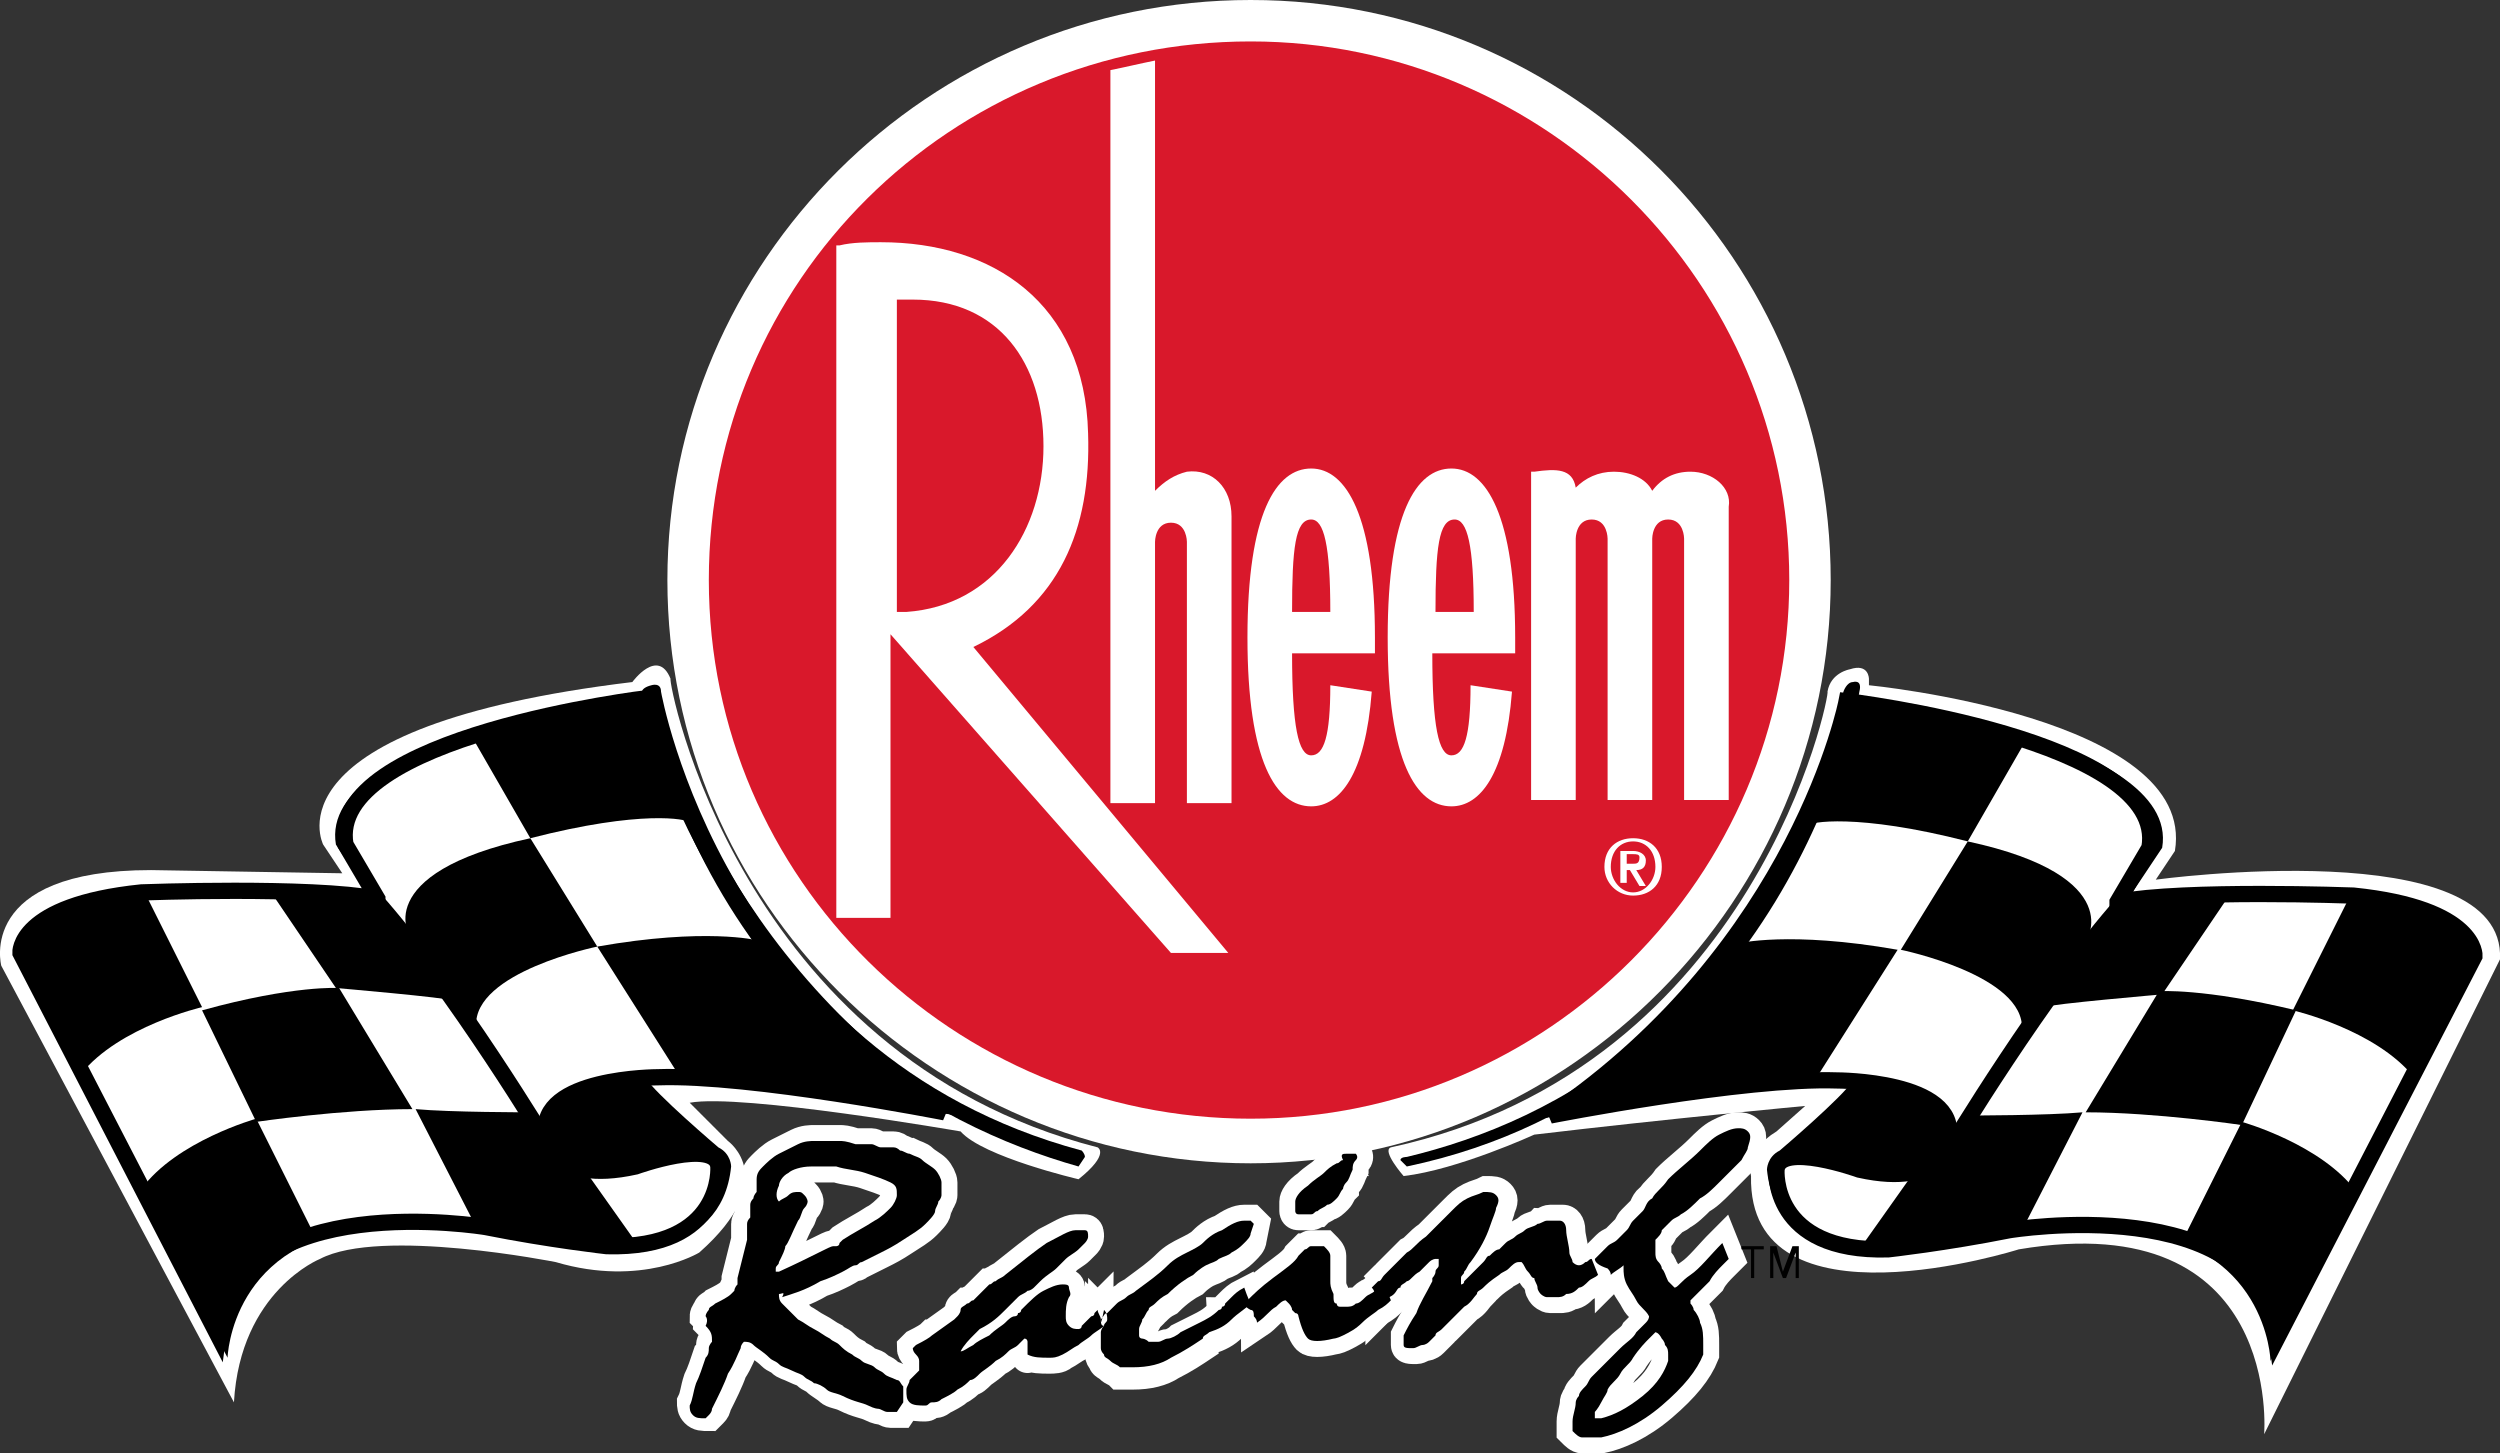
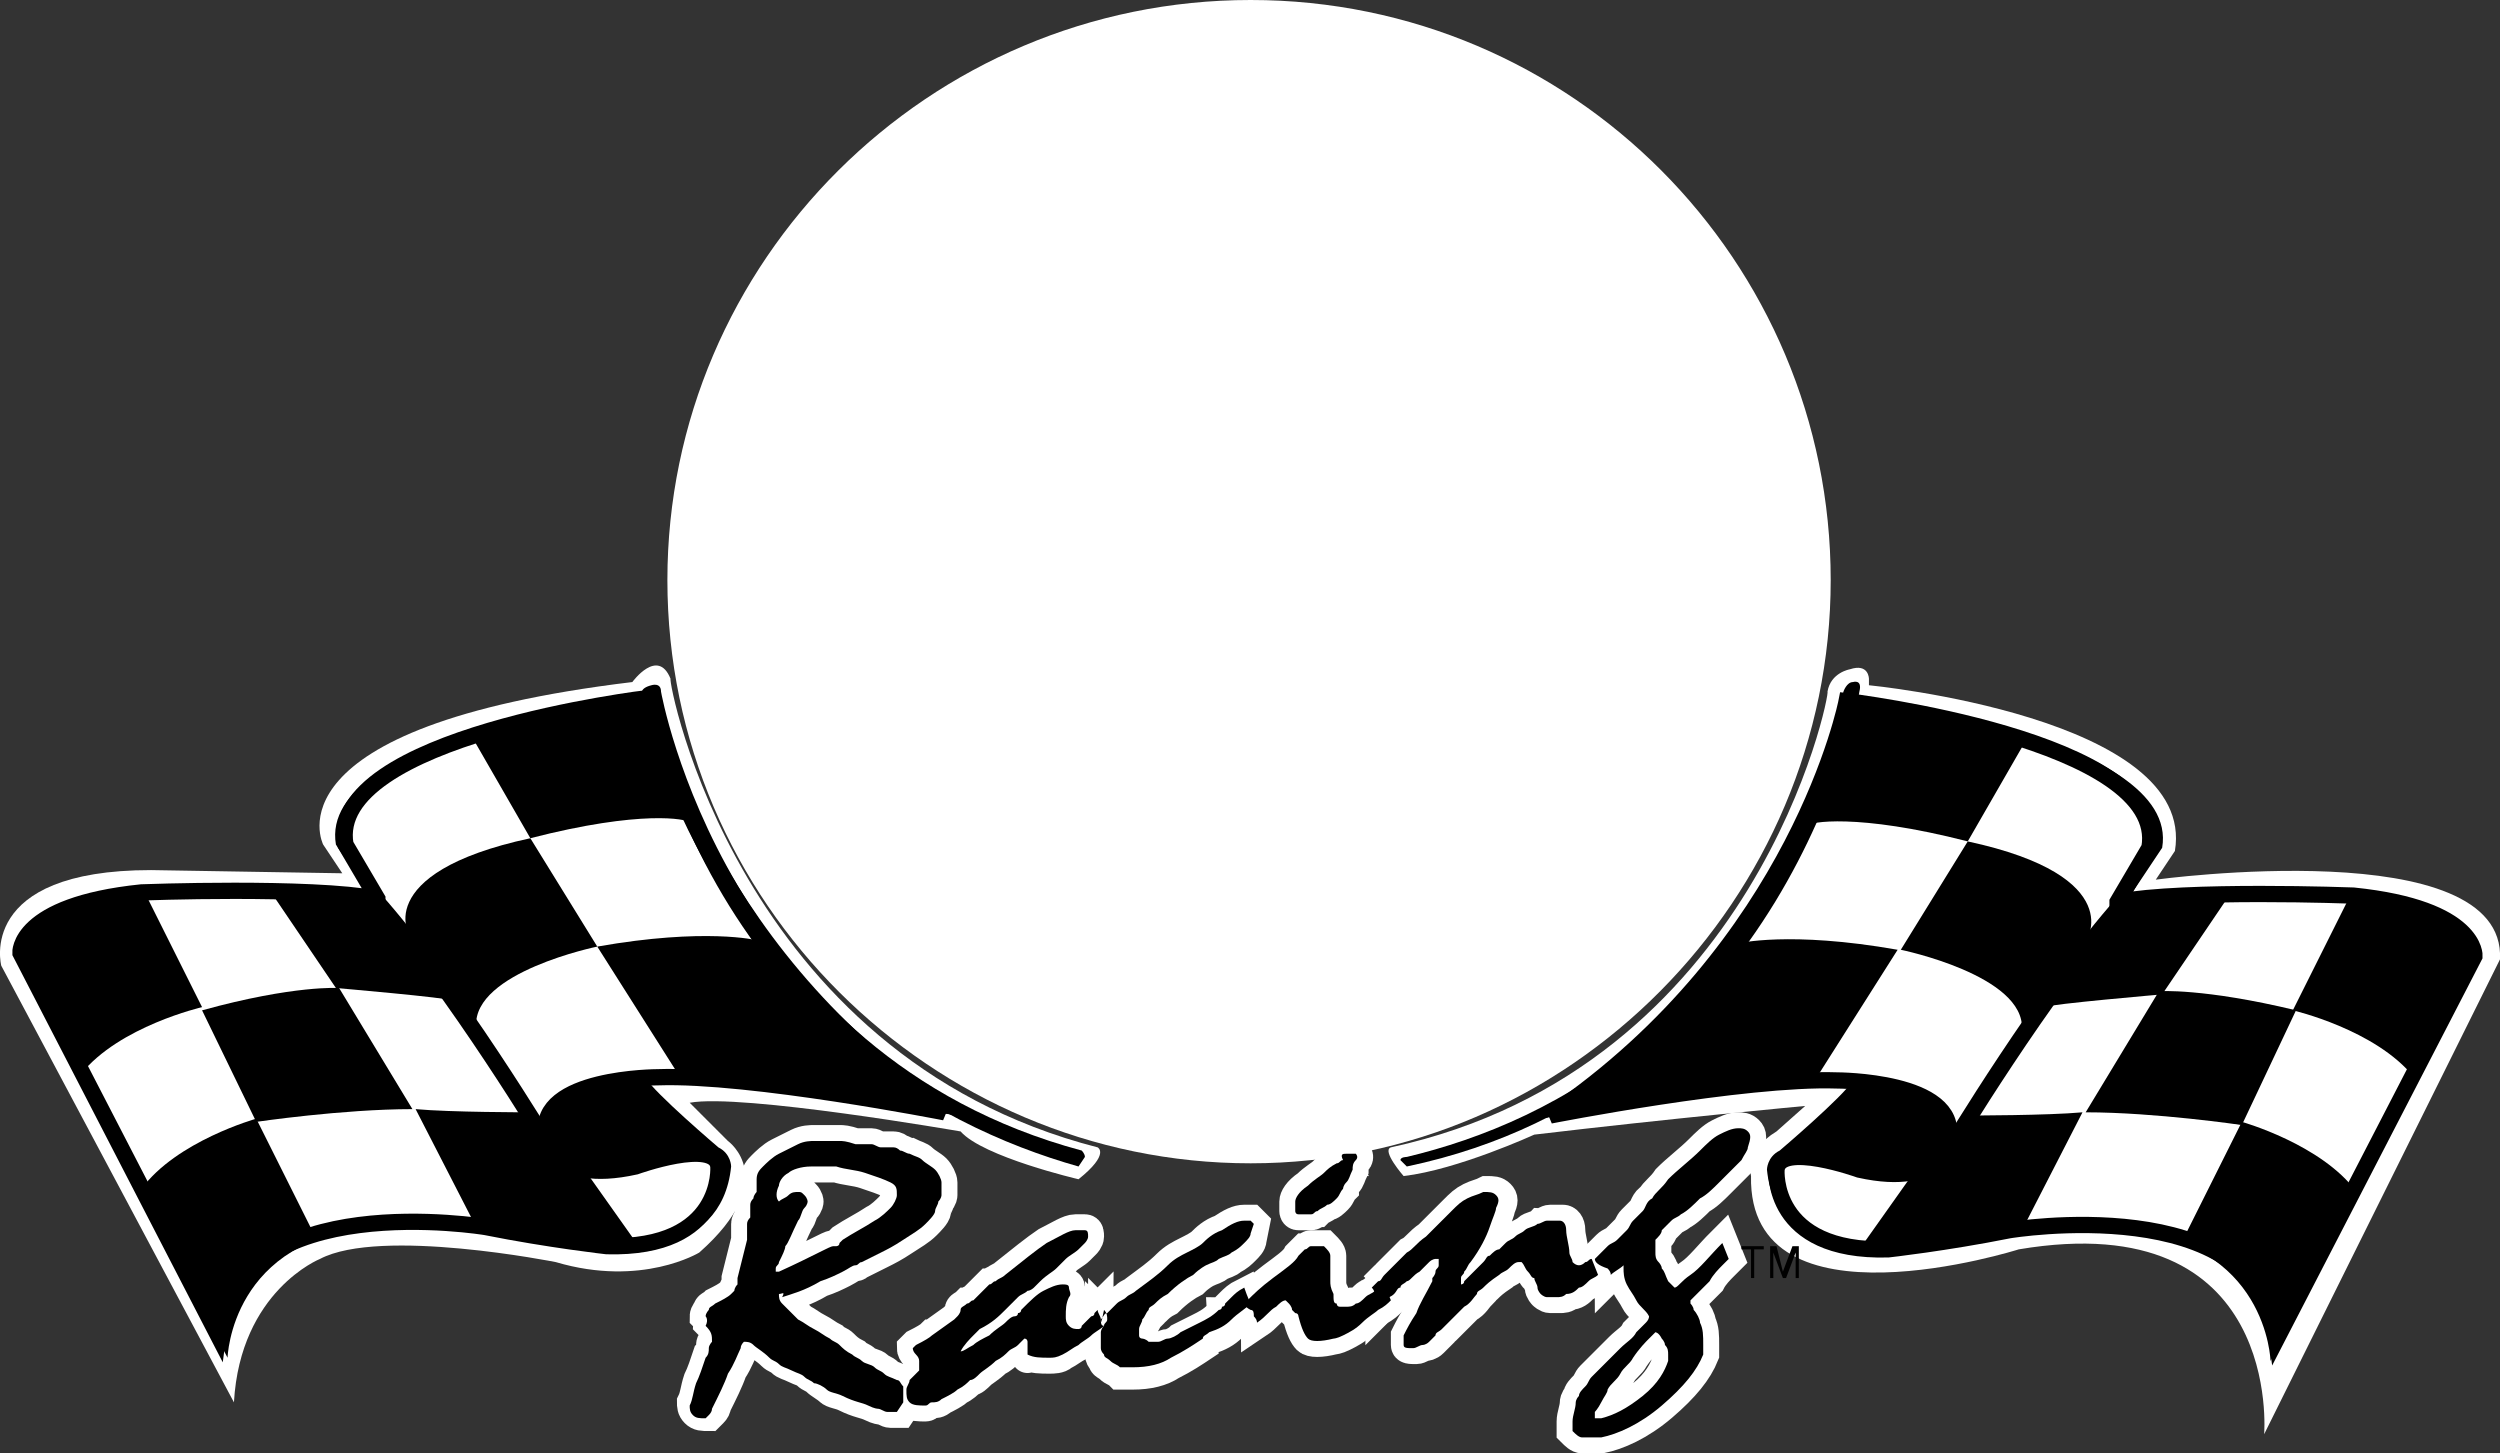
<svg xmlns="http://www.w3.org/2000/svg" id="Layer_1" viewBox="0 0 78.44 45.6">
  <rect x="0" y="0" width="78.44" height="45.6" fill="#333333" stroke="none" />
  <defs>
    <style>.cls-1{fill:#d9182b;}.cls-2{stroke:#000;stroke-width:.51px;}.cls-2,.cls-3{fill:none;}.cls-4{fill:#fff;}.cls-3{stroke:#fff;}</style>
  </defs>
  <path class="cls-4" d="M34.44,36s.4.2-.6,1c0,0-3-.7-3.7-1.5,0,0-6.9-1.2-8.5-.9l1.2,1.2s1.7,1.2-.9,3.5c0,0-1.8,1.1-4.5.3,0,0-5.5-1.1-7.4-.1,0,0-2.5,1-2.7,4.5L.04,30.3s-.8-3,4.7-3l6,.1-.6-.9s-1.9-3.7,9.7-5.1c0,0,.8-1.1,1.2-.1-.1,0,2.1,11.8,13.4,14.7Z" />
  <path class="cls-4" d="M43.64,36c-.3.1.4.9.4.9,1.7-.2,4.1-1.3,4.1-1.3,4.2-.5,8.5-.9,8.5-.9l-.9.8c-1,.6-.8,1.4-.8,1.4-.1,5,8.4,2.3,8.4,2.3,8.3-1.4,7.7,5.8,7.7,5.8l7.4-14.9c.2-4-10.8-2.5-10.8-2.5l.6-.9c.7-4.2-9.6-5.2-9.6-5.2v-.2s0-.5-.6-.3c0,0-.6.1-.7.7.1,0-2.2,11.8-13.7,14.3Z" />
  <path class="cls-4" d="M20.94,18.2C20.94,8.2,29.14,0,39.24,0s18.2,8.2,18.2,18.2-8.2,18.3-18.2,18.3-18.3-8.2-18.3-18.3Z" />
  <path class="cls-3" d="M24.54,40.6c0,.1,0,.2.1.3l.5.5c.2.1.3.2.5.3s.3.2.5.3c.1.1.2.1.3.2s.2.2.4.3c.1.1.2.1.3.2s.3.1.4.2.2.1.3.2.2.1.4.2c.1,0,.1.1.2.2v.5l-.2.3h-.3c-.1,0-.2-.1-.3-.1,0,0-.1,0-.3-.1s-.4-.1-.8-.3c-.2-.1-.4-.1-.5-.2s-.3-.2-.4-.3-.2-.1-.3-.2-.2-.1-.4-.2-.3-.1-.4-.2-.2-.1-.3-.2c-.2-.2-.4-.3-.5-.4s-.2-.1-.3-.1q-.1.1-.1.2c-.1.2-.2.5-.4.8-.1.3-.3.7-.5,1.1q0,.1-.1.2l-.1.1c-.2,0-.3,0-.4-.1s-.1-.2-.1-.3c.1-.2.1-.4.2-.7.1-.2.2-.5.3-.8.1-.1.1-.2.1-.3s.1-.2.1-.2c0-.2,0-.3-.2-.5,0-.1-.1-.2-.1-.2,0-.1.1-.2.1-.2,0-.1.1-.1.2-.2.2-.1.4-.2.5-.3l.1-.1s0-.1.1-.2v-.2c.1-.4.2-.8.3-1.2v-.5q0-.1.1-.2v-.4q0-.1.1-.2c0-.1.1-.2.1-.2v-.4c0-.2.1-.3.2-.4s.3-.3.5-.4l.6-.3c.2-.1.4-.1.5-.1h.8c.1,0,.2,0,.5.1h.5c.1,0,.2.1.3.1h.4q.1,0,.2.1c.1,0,.2.1.3.1.2.1.3.1.4.2s.3.2.4.3.2.3.2.4v.4s0,.1-.1.2c0,.1-.1.2-.1.3s-.2.3-.3.4c-.2.2-.4.3-.7.5s-.5.3-.7.4-.4.2-.6.3c-.1,0-.1.1-.2.1s-.2.1-.4.2-.4.2-.7.3c-.5.3-.9.4-1.2.5.1-.2,0-.1,0-.1ZM24.44,37.7c.1-.1.2-.1.3-.2s.2-.1.3-.1.1,0,.2.1.1.2.1.2c0,0,0,.1-.1.2s-.1.3-.2.4c-.2.4-.3.7-.4.8,0,.1-.1.3-.2.5,0,.1-.1.1-.1.2v.1h.1c1.1-.5,1.6-.8,1.7-.8h.1s.1,0,.1-.1l.1-.1c.3-.2.7-.4,1-.6.2-.1.4-.3.5-.4s.2-.3.2-.4c0-.2,0-.3-.2-.4s-.5-.2-.8-.3-.6-.1-.9-.2h-.8c-.3,0-.6.1-.7.2-.2.1-.3.3-.3.4,0,.2-.1.4,0,.5Z" />
  <path class="cls-3" d="M29.24,41.9l.7-.5.1-.1s.1-.1.1-.2.1-.1.2-.2c.1,0,.1-.1.2-.1l.2-.2.3-.3c.1,0,.1-.1.2-.1.1-.1.2-.1.3-.2.5-.4,1-.8,1.3-1,.4-.2.7-.4.9-.4h.3c.1,0,.1.1.1.2s-.1.2-.1.2l-.2.2c-.1.1-.3.2-.4.3s-.2.2-.3.3-.3.2-.5.4l-.2.2s-.1.1-.2.1c-.1.1-.2.1-.3.2s-.2.2-.4.4-.4.4-.8.6l-.2.2c-.1.1-.3.3-.4.5.1,0,.2-.1.4-.2.1-.1.3-.2.5-.3.2-.2.4-.3.5-.4s.2-.2.3-.2c0,0,.1,0,.1-.1,0,0,.1,0,.1-.1.3-.3.5-.5.7-.6s.4-.2.6-.2c.1,0,.2,0,.2.1s.1.2,0,.3c-.1.2-.1.4-.1.6,0,.1,0,.2.1.3s.2.1.3.1c0,0,.1,0,.1-.1l.1-.1.1-.1.1-.1s.1,0,.1-.1l.1-.1c0,.1.1.2.1.3s0,.2.1.2c-.1.1-.3.2-.4.3s-.3.2-.4.3c-.2.1-.3.2-.5.3-.1.1-.3.1-.4.1-.3,0-.5,0-.7-.1,0,.2,0,0,0-.3v-.1s0-.1-.1-.1l-.1.1-.1.1c-.1.1-.2.1-.3.2s-.2.2-.4.3c-.2.2-.4.3-.5.4s-.2.2-.3.2c-.1.1-.2.2-.4.3-.1.1-.3.2-.5.3-.1.1-.2.1-.3.1s-.1.1-.2.1c-.2,0-.4,0-.5-.1s-.1-.2-.1-.4c0-.1.1-.2.1-.3l.3-.3v-.3q0-.1-.1-.2t-.1-.2l.1-.1q.4-.2.5-.3h0Z" />
  <path class="cls-3" d="M34.54,41.4c.1-.1.1-.2.2-.2l.3-.3c.1-.1.2-.1.3-.2s.2-.1.3-.2c.4-.3.7-.5,1-.8.2-.2.4-.3.6-.4s.4-.2.5-.3.3-.3.6-.4c.3-.2.5-.3.7-.3h.2l.1.1-.1.5c0,.1-.1.2-.2.3s-.2.2-.4.3c-.1.1-.2.1-.4.2-.1.1-.2.1-.4.2,0,0-.2.1-.4.3-.2.1-.5.3-.8.6-.2.1-.3.2-.4.3s-.2.1-.2.2c-.1.1-.1.2-.2.3,0,.1-.1.2-.1.3v.2c0,.1.1.1.1.1,0,0,.1,0,.2.1h.3c.1,0,.2-.1.3-.1s.3-.1.4-.2c.2-.1.4-.2.6-.3s.4-.2.6-.4c0,0,.1,0,.1-.1,0,0,.1,0,.1-.1l.2-.2c.1-.1.2-.2.4-.3.1.3.2.5.2.5-.2.2-.4.3-.6.5s-.4.3-.7.4c-.1.1-.2.1-.2.2-.3.2-.6.4-1,.6-.3.2-.7.3-1.2.3h-.4c-.1-.1-.2-.1-.3-.2s-.2-.1-.2-.2q-.1-.1-.1-.2v-.5s0-.1.1-.2c0-.1.1-.1.1-.2s0-.2-.1-.3c0,.3-.1.2-.1.1h0Z" />
  <path class="cls-3" d="M39.04,40.9l.1-.1c.2-.2.4-.4.8-.7s.7-.5.8-.7l.2-.2c.1,0,.1-.1.2-.1h.4c.1.1.2.2.2.3v.8c0,.1,0,.2.1.4,0,.2,0,.3.1.3,0,0,0,.1.1.1h.2c.1,0,.2,0,.3-.1.1,0,.2-.1.3-.2s.2-.1.3-.2.2-.1.3-.2l.2.5c-.1.1-.2.2-.4.3-.1.1-.3.2-.5.4s-.4.3-.6.4-.3.1-.3.1c-.4.1-.7.1-.8,0s-.2-.3-.3-.7c0,0,0-.1-.1-.1l-.1-.1c0-.1-.1-.2-.1-.2l-.1-.1c-.1,0-.2.1-.3.2-.2.1-.3.3-.6.5q0-.1-.1-.2c0-.1,0-.2-.1-.2-.2-.1-.2-.2-.2-.2Z" />
  <path class="cls-3" d="M42.24,36.2h.3s.1.1,0,.2-.1.2-.1.3c-.1.2-.1.3-.2.4s-.1.2-.1.2c-.1.1-.1.2-.2.3s-.2.2-.3.2c-.1.1-.2.1-.3.2-.1,0-.1.1-.2.1h-.4c-.1,0-.1-.1-.1-.1v-.3c0-.1.1-.3.4-.5.2-.2.4-.3.5-.4s.2-.2.4-.3c.1,0,.1-.1.2-.1-.1-.2,0-.2.1-.2Z" />
  <path class="cls-3" d="M43.14,40.4l.1-.1.1-.1c.1,0,.1-.1.2-.2l.3-.3.4-.4c.2-.1.3-.3.6-.5l.3-.3.5-.5c.2-.2.3-.3.5-.4s.3-.1.5-.2c.2,0,.3,0,.4.1s.1.2,0,.4c0,.1-.1.3-.2.6s-.3.7-.6,1.1c-.1.1-.1.2-.2.3,0,.1-.1.1-.1.2v.2s.1,0,.1-.1l.1-.1.2-.2.3-.3c.1-.1.1-.2.2-.2.1-.1.2-.2.3-.2l.1-.1.1-.1c.1-.1.2-.1.3-.2s.2-.1.3-.2.3-.1.4-.2c.1,0,.2-.1.3-.1h.4c.1,0,.2.1.2.3s.1.5.1.7c0,.1.1.2.1.3q.1.1.2.1t.2-.1c.1,0,.1-.1.2-.1l.2.5c-.1.1-.2.1-.3.2s-.2.1-.3.2-.2.2-.4.2c-.1.1-.2.1-.3.1h-.3c-.1,0-.2-.1-.2-.1,0,0-.1-.1-.1-.2s-.1-.2-.1-.3c-.1,0-.1-.1-.2-.2s-.1-.2-.2-.3h-.1c-.1,0-.2.1-.3.2s-.2.1-.3.2c-.3.2-.4.3-.5.4s-.2.1-.2.2c-.1.1-.2.3-.4.4l-.7.7c-.1.1-.2.1-.2.2l-.2.2c-.1.1-.2.1-.2.1-.1,0-.2.1-.3.1-.2,0-.3,0-.3-.1v-.3c.1-.2.2-.4.4-.7.1-.3.3-.6.5-1v-.1s.1-.1.1-.2.1-.1.1-.2v-.2h-.1s-.1,0-.2.1-.2.2-.3.3c-.2.1-.3.3-.4.3-.1.1-.2.1-.2.2-.1,0-.1.1-.2.2s-.2.1-.3.2l-.1.1-.1.1q0-.1-.1-.2c0-.2-.1-.3-.1-.4Z" />
  <path class="cls-3" d="M50.04,39.5l.2-.2.2-.2c.1-.1.2-.1.3-.2l.3-.3c.1-.1.1-.2.2-.3l.3-.3c.1-.1.1-.3.3-.4.1-.2.3-.3.5-.6.3-.3.7-.6,1-.9.2-.2.4-.4.6-.5s.4-.2.6-.2c.1,0,.2,0,.3.1s.1.2,0,.5c0,.1-.1.2-.2.4l-.7.7c-.2.2-.4.4-.6.5-.2.2-.4.4-.6.5-.1.1-.2.1-.3.2s-.2.2-.3.3c0,.1-.1.2-.2.3v.4c0,.1,0,.2.1.3,0,0,.1.1.1.2.1.1.1.2.2.4l.1.1.1.1c.1,0,.2-.2.5-.4s.6-.6,1-1l.2.5-.2.2c-.1.1-.3.3-.4.5l-.6.6v.1s.1.1.1.2c.1.1.2.3.2.4.1.2.1.4.1.7v.3c-.2.5-.6,1-1.3,1.6s-1.4.9-1.9,1h-.6c-.1,0-.2-.1-.3-.2v-.3c0-.2.1-.4.1-.6,0,0,0-.1.1-.2,0-.1.1-.2.2-.3s.1-.2.2-.3l.3-.3.3-.3.3-.3c.2-.2.4-.3.5-.5l.3-.3q.1-.1.1-.2c-.1-.2-.3-.3-.4-.5s-.2-.3-.3-.5-.1-.4-.1-.5v-.1c-.1.1-.3.2-.4.3q0-.1-.1-.2c-.3-.1-.4-.2-.4-.3h0ZM51.94,41.8l-.2.2c-.1.1-.3.3-.5.6-.1.2-.3.3-.4.5s-.3.3-.4.5c0,.1-.1.2-.2.4s-.2.3-.2.3v.2h.2c.4-.1.8-.3,1.3-.7s.7-.8.8-1.1v-.2c0-.1,0-.2-.1-.3,0-.1-.1-.2-.1-.2q-.1-.2-.2-.2Z" />
  <path d="M58.04,21.8s10.4,1.3,9.8,4.8l-1,1.5s2.5-.3,6.6-.2c0,0,4.1,0,4.4,2.2l-6.6,12.6s-.1-3.8-4.7-4.1c0,0-2.1-.2-3.4.1,0,0-2.7.6-3.9.6,0,0-3.5.4-3.8-2.6,0,0,0-.4.4-.6,0,0,2-1.7,2.3-2.2,0,0-2.2-.1-10.4,1.3.2.1,8.7-4.3,10.3-13.4Z" />
  <path class="cls-4" d="M58.04,22s-2,9.1-9,12.9c0,0,11.6-2.6,11.9.2l-4.7,1s-.8.3-.2,1.7c0,0,1.3,1.9,4.3,1,0,0,10.8-2.5,11.1,3.2l5.7-11.1s-.4-2.7-3.2-3c0,0-4.4-.4-5,.3h-2.6l1.2-1.8s.8-2-4.3-3.4l-5.2-1Z" />
  <path class="cls-2" d="M66.44,28.3c2.1-.4,7.4-.2,7.4-.2,3.9.4,3.8,1.9,3.8,1.9l-6.2,12c-.6-4.7-8.4-3.4-8.4-3.4-2,.4-3.8.6-3.8.6-3.7.1-3.5-2.5-3.5-2.5.1-.9,2.6,0,2.6,0,2.7.6,2.8-1,2.8-1,.3-1.8-3.5-1.8-3.5-1.8-2.9-.1-9,1.1-9,1.1,7.8-5.3,9.3-13,9.3-13,0,0,10.1,1.2,9.5,4.6l-1,1.7Z" />
  <path d="M54.54,29.6s1.6-.4,5,.2l-2.6,4.1s-2.2.2-8.7,1.2c.1,0,5.4-3.5,6.3-5.5Z" />
  <path d="M61.74,26.4l-2.1,3.4s3.9.8,3.8,2.5l2-2.8c0,.1,1.4-2-3.7-3.1Z" />
  <path class="cls-2" d="M61.14,36.1s3-5,5.5-7.8" />
  <path d="M65.34,34.9l-1.9,3.7s-2,.4-3.6.6c0,0-1.2.1-1.5,0l1.7-2.4s.4.1,1-.7l.7-1.1c.1,0,2.5,0,3.6-.1Z" />
  <path d="M68.54,38.8l1.8-3.6s2.5.7,3.6,2.2l-2.3,4.6c-.1,0-.2-2.2-3.1-3.2Z" />
  <path d="M69.94,28.1l-2.1,3.1s-3.5.3-3.7.4l2.3-3.2,3.5-.3Z" />
  <path d="M73.74,28.1l-1.8,3.6s2.6.6,3.8,2.1l2-3.8s.1-1.5-4-1.9Z" />
  <path d="M70.34,35.3s-2.7-.4-4.9-.4l2.3-3.8s1.4-.1,4.3.6l-1.7,3.6Z" />
  <path d="M55.74,36.5c1-.8,1.6-1.1,2.8-2.6,0,0,3.6.2,2.6,2.2,0,0-.7,1-2.8.5-.1.1-2-.6-2.6-.1Z" />
  <path d="M61.74,26.4l1.9-3.3s-4.2-1-5.5-1.1c0,0-.9,3-1.4,3.9,0-.1,1.5-.4,5,.5Z" />
  <path d="M67.64,26.6s-5.5,7.3-6.4,9.1l-.1.3s4.5-7.1,5.4-7.8l.9-1.2.2-.4Z" />
-   <path class="cls-1" d="M39.24,1.3c9.3,0,16.9,7.6,16.9,16.9s-7.6,16.9-16.9,16.9-17-7.5-17-16.9S29.84,1.3,39.24,1.3Z" />
  <path class="cls-4" d="M51.94,27.2c0-.5-.3-.8-.7-.8s-.7.3-.7.8c0,.4.3.8.7.8s.7-.4.7-.8ZM52.14,27.2c0,.6-.4.9-.9.9s-.9-.4-.9-.9c0-.6.4-.9.9-.9s.9.3.9.9Z" />
  <path class="cls-4" d="M51.04,27.1h.2c.1,0,.2,0,.2-.2,0-.1-.1-.1-.2-.1h-.2v.3ZM51.04,27.3v.4h-.2v-1h.4c.2,0,.4.1.4.3s-.1.3-.3.3l.3.5h-.2l-.3-.5h-.1Z" />
  <path class="cls-4" d="M41.14,16.3c.4,0,.6.8.6,2.9h-1.2c0-2,.1-2.9.6-2.9ZM43.14,20.5v-.5c0-3.8-.9-5.3-2-5.3s-2,1.4-2,5.3.9,5.3,2,5.3c.9,0,1.7-1,1.9-3.6l-1.3-.2c0,1.6-.2,2.2-.6,2.2s-.6-.9-.6-3.2h2.6Z" />
  <path class="cls-4" d="M45.64,16.3c.4,0,.6.8.6,2.9h-1.2c0-2,.1-2.9.6-2.9ZM47.54,20.5v-.5c0-3.8-.9-5.3-2-5.3s-2,1.4-2,5.3.9,5.3,2,5.3c.9,0,1.7-1,1.9-3.6l-1.3-.2c0,1.6-.2,2.2-.6,2.2s-.6-.9-.6-3.2h2.6Z" />
  <path class="cls-4" d="M26.34,7.7c.4-.1.9-.1,1.3-.1,3.5,0,6.4,1.9,6.5,6,.1,3-.9,5.4-3.6,6.7l8,9.6h-1.8l-8.8-10v8.9h-1.7V7.7h.1ZM28.04,19.2h.4c2.8-.2,4.3-2.6,4.3-5.2s-1.4-4.6-4.1-4.6h-.5v9.8h-.1Z" />
  <path class="cls-4" d="M36.24,25.2v-8.2s0-.6.5-.6.5.6.5.6v8.2h1.4v-9c0-.9-.6-1.5-1.4-1.4-.4.1-.7.3-1,.6V1.9c-.5.1-.9.2-1.4.3v23h1.4Z" />
  <path class="cls-4" d="M53.04,14.8c-.5,0-.9.2-1.2.6-.2-.4-.7-.6-1.2-.6s-.9.2-1.2.5c-.1-.6-.6-.6-1.3-.5h-.1v10.3h1.4v-8.2s0-.6.5-.6.5.6.5.6v8.2h1.4v-8.2s0-.6.5-.6.5.6.5.6v8.2h1.4v-9.2c.1-.6-.5-1.1-1.2-1.1Z" />
  <path d="M24.44,40.6c0,.1,0,.2.1.3l.5.5c.2.1.3.2.5.3s.3.2.5.3c.1.1.2.1.3.2s.2.2.4.3c.1.1.2.1.3.2s.3.1.4.2.2.1.3.2.2.1.4.2c.1,0,.1.1.2.2v.5l-.2.3h-.3c-.1,0-.2-.1-.3-.1,0,0-.1,0-.3-.1s-.4-.1-.8-.3c-.2-.1-.4-.1-.5-.2s-.3-.2-.4-.2c-.1-.1-.2-.1-.3-.2s-.2-.1-.4-.2-.3-.1-.4-.2-.2-.1-.3-.2c-.2-.2-.4-.3-.5-.4s-.2-.1-.3-.1q-.1.1-.1.2c-.1.2-.2.5-.4.8-.1.3-.3.7-.5,1.1q0,.1-.1.2l-.1.1c-.2,0-.3,0-.4-.1s-.1-.2-.1-.3c.1-.2.1-.4.2-.7.1-.2.2-.5.3-.8.1-.1.1-.2.1-.3s.1-.2.1-.2c0-.2,0-.3-.2-.5.1-.2,0-.3,0-.3,0-.1.1-.2.1-.2,0-.1.1-.1.2-.2.2-.1.4-.2.5-.3l.1-.1s0-.1.1-.2v-.2c.1-.4.2-.8.3-1.2v-.5q0-.1.1-.2v-.4q0-.1.1-.2c0-.1.1-.2.1-.2v-.4c0-.2.1-.3.2-.4s.3-.3.5-.4l.6-.3c.2-.1.4-.1.5-.1h.8c.1,0,.2,0,.5.1h.5c.1,0,.2.1.3.1h.4q.1,0,.2.1c.1,0,.2.1.3.1.2.1.3.1.4.2s.3.2.4.3.2.3.2.4v.4s0,.1-.1.2c0,.1-.1.2-.1.3s-.2.3-.3.4c-.2.2-.4.3-.7.5s-.5.3-.7.4-.4.2-.6.3c-.1,0-.1.1-.2.1s-.2.1-.4.2-.4.2-.7.3c-.5.3-.9.4-1.2.5.1-.2,0-.1-.1-.1ZM24.44,37.7c.1-.1.2-.1.3-.2s.2-.1.3-.1.1,0,.2.1.1.2.1.2c0,0,0,.1-.1.2s-.1.3-.2.4c-.2.4-.3.7-.4.8,0,.1-.1.3-.2.5,0,.1-.1.1-.1.2v.1h.1c1.1-.5,1.6-.8,1.7-.8h.1s.1,0,.1-.1l.1-.1c.3-.2.7-.4,1-.6.2-.1.4-.3.5-.4s.2-.3.2-.4c0-.2,0-.3-.2-.4s-.5-.2-.8-.3-.6-.1-.9-.2h-.8c-.3,0-.6.1-.7.2-.2.1-.3.3-.3.4-.1.2-.1.4,0,.5-.1,0,0,0,0,0Z" />
  <path d="M29.24,41.9l.7-.5.1-.1s.1-.1.1-.2.1-.1.2-.2c.1,0,.1-.1.2-.1l.2-.2.3-.3c.1,0,.1-.1.2-.1.1-.1.2-.1.3-.2.5-.4,1-.8,1.3-1,.4-.2.7-.4.9-.4h.3c.1,0,.1.1.1.2s-.1.2-.1.2l-.2.2c-.1.1-.3.2-.4.3s-.2.2-.3.3-.3.2-.5.4l-.2.2s-.1.1-.2.1c-.1.1-.2.1-.3.2s-.2.2-.4.4-.4.4-.8.6l-.2.2c-.1.1-.3.3-.4.5.1,0,.2-.1.4-.2.1-.1.3-.2.5-.3.2-.2.4-.3.5-.4s.2-.2.3-.2c0,0,.1,0,.1-.1,0,0,.1,0,.1-.1.3-.3.5-.5.7-.6s.4-.2.6-.2c.1,0,.2,0,.2.1s.1.2,0,.3c-.1.2-.1.4-.1.6,0,.1,0,.2.1.3s.2.1.3.1c0,0,.1,0,.1-.1l.1-.1.1-.1.1-.1s.1,0,.1-.1l.1-.1c0,.1.1.2.1.3s0,.2.1.2c-.1.1-.3.2-.4.3s-.3.2-.4.3c-.2.1-.3.2-.5.3s-.3.1-.4.1c-.3,0-.5,0-.7-.1,0,.2,0,0,0-.3v-.1s0-.1-.1-.1l-.1.1-.1.1c-.1.1-.2.1-.3.2s-.2.2-.4.3c-.2.2-.4.3-.5.4s-.2.2-.3.2c-.1.1-.2.2-.4.3-.1.1-.3.2-.5.3-.1.1-.2.1-.3.1s-.1.1-.2.1c-.2,0-.4,0-.5-.1s-.1-.2-.1-.4c0-.1.1-.2.1-.3l.3-.3v-.3q0-.1-.1-.2t-.1-.2l.1-.1q.4-.2.5-.3h0Z" />
  <path d="M34.54,41.4c.1-.1.1-.2.2-.2l.3-.3c.1-.1.2-.1.3-.2s.2-.1.3-.2c.4-.3.7-.5,1-.8.2-.2.4-.3.6-.4s.4-.2.5-.3.3-.3.6-.4c.3-.2.5-.3.7-.3h.2l.1.1-.1.3c0,.1-.1.2-.2.3s-.2.2-.4.3c-.1.1-.2.1-.4.2-.1.1-.2.1-.4.2,0,0-.2.1-.4.3-.2.1-.5.3-.8.6-.2.1-.3.2-.4.3s-.2.1-.2.2c-.1.1-.1.2-.2.3,0,.1-.1.2-.1.3v.2c0,.1.1.1.1.1,0,0,.1,0,.2.1h.3c.1,0,.2-.1.3-.1s.3-.1.4-.2c.2-.1.4-.2.6-.3s.4-.2.6-.4c0,0,.1,0,.1-.1,0,0,.1,0,.1-.1l.2-.2c.1-.1.2-.2.4-.3.1.3.2.5.2.5-.2.2-.4.3-.6.5s-.4.3-.7.4c-.1.1-.2.1-.2.2-.3.2-.6.4-1,.6-.3.2-.7.3-1.2.3h-.4c-.1-.1-.2-.1-.3-.2s-.2-.1-.2-.2q-.1-.1-.1-.2v-.5s0-.1.1-.2c0-.1.1-.1.1-.2s0-.2-.1-.3c-.1.5-.1.4-.1.3h0Z" />
  <path d="M39.04,40.9l.1-.1c.2-.2.4-.4.8-.7s.7-.5.8-.7l.2-.2c.1,0,.1-.1.2-.1h.4c.1.1.2.2.2.3v.8c0,.1,0,.2.1.4,0,.2,0,.3.1.3,0,0,0,.1.1.1h.2c.1,0,.2,0,.3-.1.1,0,.2-.1.3-.2s.2-.1.3-.2.2-.1.3-.2l.2.5c-.1.1-.2.2-.4.3-.1.1-.3.2-.5.4s-.4.3-.6.4-.3.1-.3.1c-.4.1-.7.1-.8,0s-.2-.3-.3-.7c0,0,0-.1-.1-.1l-.1-.1c0-.1-.1-.2-.1-.2l-.1-.1c-.1,0-.2.1-.3.2-.2.1-.3.3-.6.5q0-.1-.1-.2c0-.1,0-.2-.1-.2-.2-.1-.2-.2-.2-.2Z" />
  <path d="M42.24,36.2h.3s.1.1,0,.2-.1.2-.1.3c-.1.2-.1.3-.2.4s-.1.2-.1.2c-.1.1-.1.2-.2.3s-.2.2-.3.2c-.1.1-.2.1-.3.2-.1,0-.1.1-.2.1h-.4c-.1,0-.1-.1-.1-.1v-.3c0-.1.1-.3.4-.5.2-.2.4-.3.5-.4s.2-.2.4-.3c.1,0,.1-.1.2-.1-.1-.2,0-.2.1-.2Z" />
  <path d="M43.04,40.4l.1-.1.1-.1c.1,0,.1-.1.2-.2l.3-.3.4-.4c.2-.1.3-.3.6-.5l.3-.3.5-.5c.2-.2.3-.3.5-.4s.3-.1.5-.2c.2,0,.3,0,.4.1s.1.2,0,.4c0,.1-.1.3-.2.6s-.3.7-.6,1.1c-.1.1-.1.2-.2.3,0,.1-.1.1-.1.2v.2s.1,0,.1-.1l.1-.1.2-.2.3-.3c.1-.1.1-.2.2-.2.1-.1.2-.2.3-.2l.1-.1.1-.1c.1-.1.2-.1.3-.2s.2-.1.3-.2.3-.1.4-.2c.1,0,.2-.1.3-.1h.4c.1,0,.2.1.2.3s.1.5.1.7c0,.1.1.2.1.3q.1.1.2.1t.2-.1c.1,0,.1-.1.2-.1l.2.5c-.1.1-.2.1-.3.2s-.2.2-.3.2c-.1.1-.2.2-.4.2-.1.1-.2.1-.3.1h-.3c-.1,0-.2-.1-.2-.1,0,0-.1-.1-.1-.2s-.1-.2-.1-.3c-.1,0-.1-.1-.2-.2s-.1-.2-.2-.3h-.1c-.1,0-.2.1-.3.2s-.2.1-.3.2c-.3.2-.4.3-.5.4s-.2.1-.2.2c-.1.1-.2.3-.4.4l-.7.7c-.1.1-.2.1-.2.2l-.2.2c-.1.1-.2.1-.2.1-.1,0-.2.1-.3.1-.2,0-.3,0-.3-.1v-.3c.1-.2.2-.4.4-.7.1-.3.3-.6.5-1v-.1s.1-.1.1-.2.1-.1.1-.2v-.2h-.1s-.1,0-.2.1-.2.2-.3.3c-.2.1-.3.3-.4.3-.1.1-.2.1-.2.2-.1,0-.1.1-.2.2s-.2.1-.3.2l-.1.1-.1.1q0-.1-.1-.2c0-.2,0-.3-.1-.4Z" />
  <path d="M50.04,39.5l.2-.2.2-.2c.1-.1.2-.1.3-.2l.3-.3c.1-.1.1-.2.2-.3l.3-.3c.1-.1.1-.3.3-.4.1-.2.3-.3.5-.6.3-.3.7-.6,1-.9.2-.2.4-.4.6-.5s.4-.2.6-.2c.1,0,.2,0,.3.1s.1.2,0,.5c0,.1-.1.2-.2.4l-.7.7c-.2.2-.4.4-.6.5-.2.2-.4.4-.6.5-.1.1-.2.1-.3.2s-.2.2-.3.3c0,.1-.1.2-.2.3v.4c0,.1,0,.2.1.3,0,0,.1.1.1.2.1.1.1.2.2.4l.1.1.1.1c.1,0,.2-.2.5-.4s.6-.6,1-1l.2.5-.2.2c-.1.1-.3.3-.4.5l-.6.6v.1s.1.1.1.2c.1.1.2.3.2.4.1.2.1.4.1.7v.3c-.2.5-.6,1-1.3,1.6s-1.4.9-1.9,1h-.6c-.1,0-.2-.1-.3-.2v-.3c0-.2.1-.4.1-.6,0,0,0-.1.1-.2,0-.1.1-.2.2-.3s.1-.2.2-.3l.3-.3.3-.3.3-.3c.2-.2.4-.3.5-.5l.3-.3q.1-.1.1-.2c-.1-.2-.3-.3-.4-.5s-.2-.3-.3-.5-.1-.4-.1-.5v-.1c-.1.1-.3.2-.4.3q0-.1-.1-.2c-.3-.1-.4-.2-.4-.3h0ZM51.94,41.8l-.2.2c-.1.1-.3.3-.5.6-.1.2-.3.3-.4.5s-.3.3-.4.5c0,.1-.1.2-.2.4s-.2.3-.2.3v.2h.2c.4-.1.8-.3,1.3-.7s.7-.8.8-1.1v-.2c0-.1,0-.2-.1-.3,0-.1-.1-.2-.1-.2-.1-.2-.2-.2-.2-.2Z" />
  <path d="M20.34,21.7s-10.4,1.3-9.8,4.8l1,1.5s-2.5-.3-6.6-.2c0,0-4.1,0-4.4,2.2l6.6,12.6s.1-3.8,4.7-4.1c0,0,2.1-.2,3.4.1,0,0,2.7.6,3.9.6,0,0,3.5.4,3.8-2.6,0,0,0-.4-.4-.6,0,0-2-1.7-2.3-2.2,0,0,2.2-.1,10.4,1.3-.2.1-8.7-4.3-10.3-13.4Z" />
  <path class="cls-4" d="M20.24,22s2.1,9.1,9.1,12.9c0,0-11.6-2.6-11.9.2l4.7,1s.8.3.2,1.7c0,0-1.3,2-4.3,1,0,0-10.8-2.5-11.1,3.2L1.14,31s.4-2.7,3.2-3c0,0,4.4-.4,5,.3h2.6l-1.2-1.8s-.8-2,4.3-3.4l5.2-1.1Z" />
  <path class="cls-2" d="M11.84,28.2c-2.1-.4-7.4-.2-7.4-.2-3.9.4-3.8,1.9-3.8,1.9l6.2,12c.6-4.7,8.4-3.4,8.4-3.4,2,.4,3.8.6,3.8.6,3.7.1,3.5-2.5,3.5-2.5-.1-.9-2.6,0-2.6,0-2.7.6-2.8-1-2.8-1-.3-1.8,3.5-1.8,3.5-1.8,2.9-.1,9,1.1,9,1.1-7.8-5.3-9.3-13-9.3-13,0,0-10.1,1.2-9.5,4.6l1,1.7Z" />
  <path d="M23.74,29.5s-1.6-.4-5,.2l2.6,4.1s2.2.2,8.7,1.2c0,0-5.3-3.5-6.3-5.5Z" />
  <path d="M16.64,26.3l2.1,3.4s-3.9.8-3.8,2.5l-2-2.8c-.1.1-1.4-2,3.7-3.1Z" />
  <path class="cls-2" d="M17.24,36s-3-5-5.5-7.8" />
  <path d="M13.04,34.8l1.9,3.7s2,.4,3.6.6c0,0,1.2.1,1.5,0l-1.7-2.4s-.4.1-1-.7l-.7-1.1c-.1,0-2.5,0-3.6-.1Z" />
  <path d="M9.84,38.7l-1.8-3.6s-2.5.7-3.6,2.2l2.3,4.6c.1,0,.1-2.2,3.1-3.2Z" />
  <path d="M8.44,27.9l2.1,3.1s3.5.3,3.7.4l-2.3-3.2-3.5-.3Z" />
  <path d="M4.54,28l1.8,3.6s-2.6.6-3.8,2.1l-2-3.8c.1,0,0-1.6,4-1.9Z" />
  <path d="M8.04,35.2s2.7-.4,4.9-.4l-2.3-3.8s-1.4-.1-4.3.7l1.7,3.5Z" />
  <path d="M22.64,36.4c-1-.8-1.6-1.1-2.8-2.6,0,0-3.6.2-2.6,2.2,0,0,.7,1,2.8.5,0,0,1.9-.6,2.6-.1Z" />
  <path d="M16.64,26.3l-1.9-3.3s4.2-1,5.5-1.1c0,0,.9,3,1.4,3.9-.1-.1-1.5-.4-5,.5Z" />
  <path d="M10.74,26.5s5.5,7.3,6.4,9.1l.1.3s-4.5-7.1-5.4-7.8l-.9-1.2-.2-.4Z" />
  <path d="M33.84,36.6c-4.6-1.3-11.2-4.9-13.7-14.8,0,0-.1-.2.3-.3,0,0,.3-.1.3.2,0,0,2,11.4,13.2,14.4,0,0,.1.1.1.2l-.2.3Z" />
  <path d="M44.14,36.6c11.9-2.5,14.2-14.7,14.2-14.9.1-.4-.2-.3-.2-.3-.2,0-.3.3-.3.3-2.5,10.2-9.1,13.5-13.7,14.6,0,0-.2,0-.2.1l.2.2Z" />
  <path d="M54.54,39.1h.8v.1h-.3v.9h-.1v-.9h-.3v-.1h-.1Z" />
  <path d="M55.94,39.9l.3-.8h.2v1h-.1v-.8l-.3.8h-.1l-.3-.8v.8h-.1v-1h.2l.2.8Z" />
</svg>